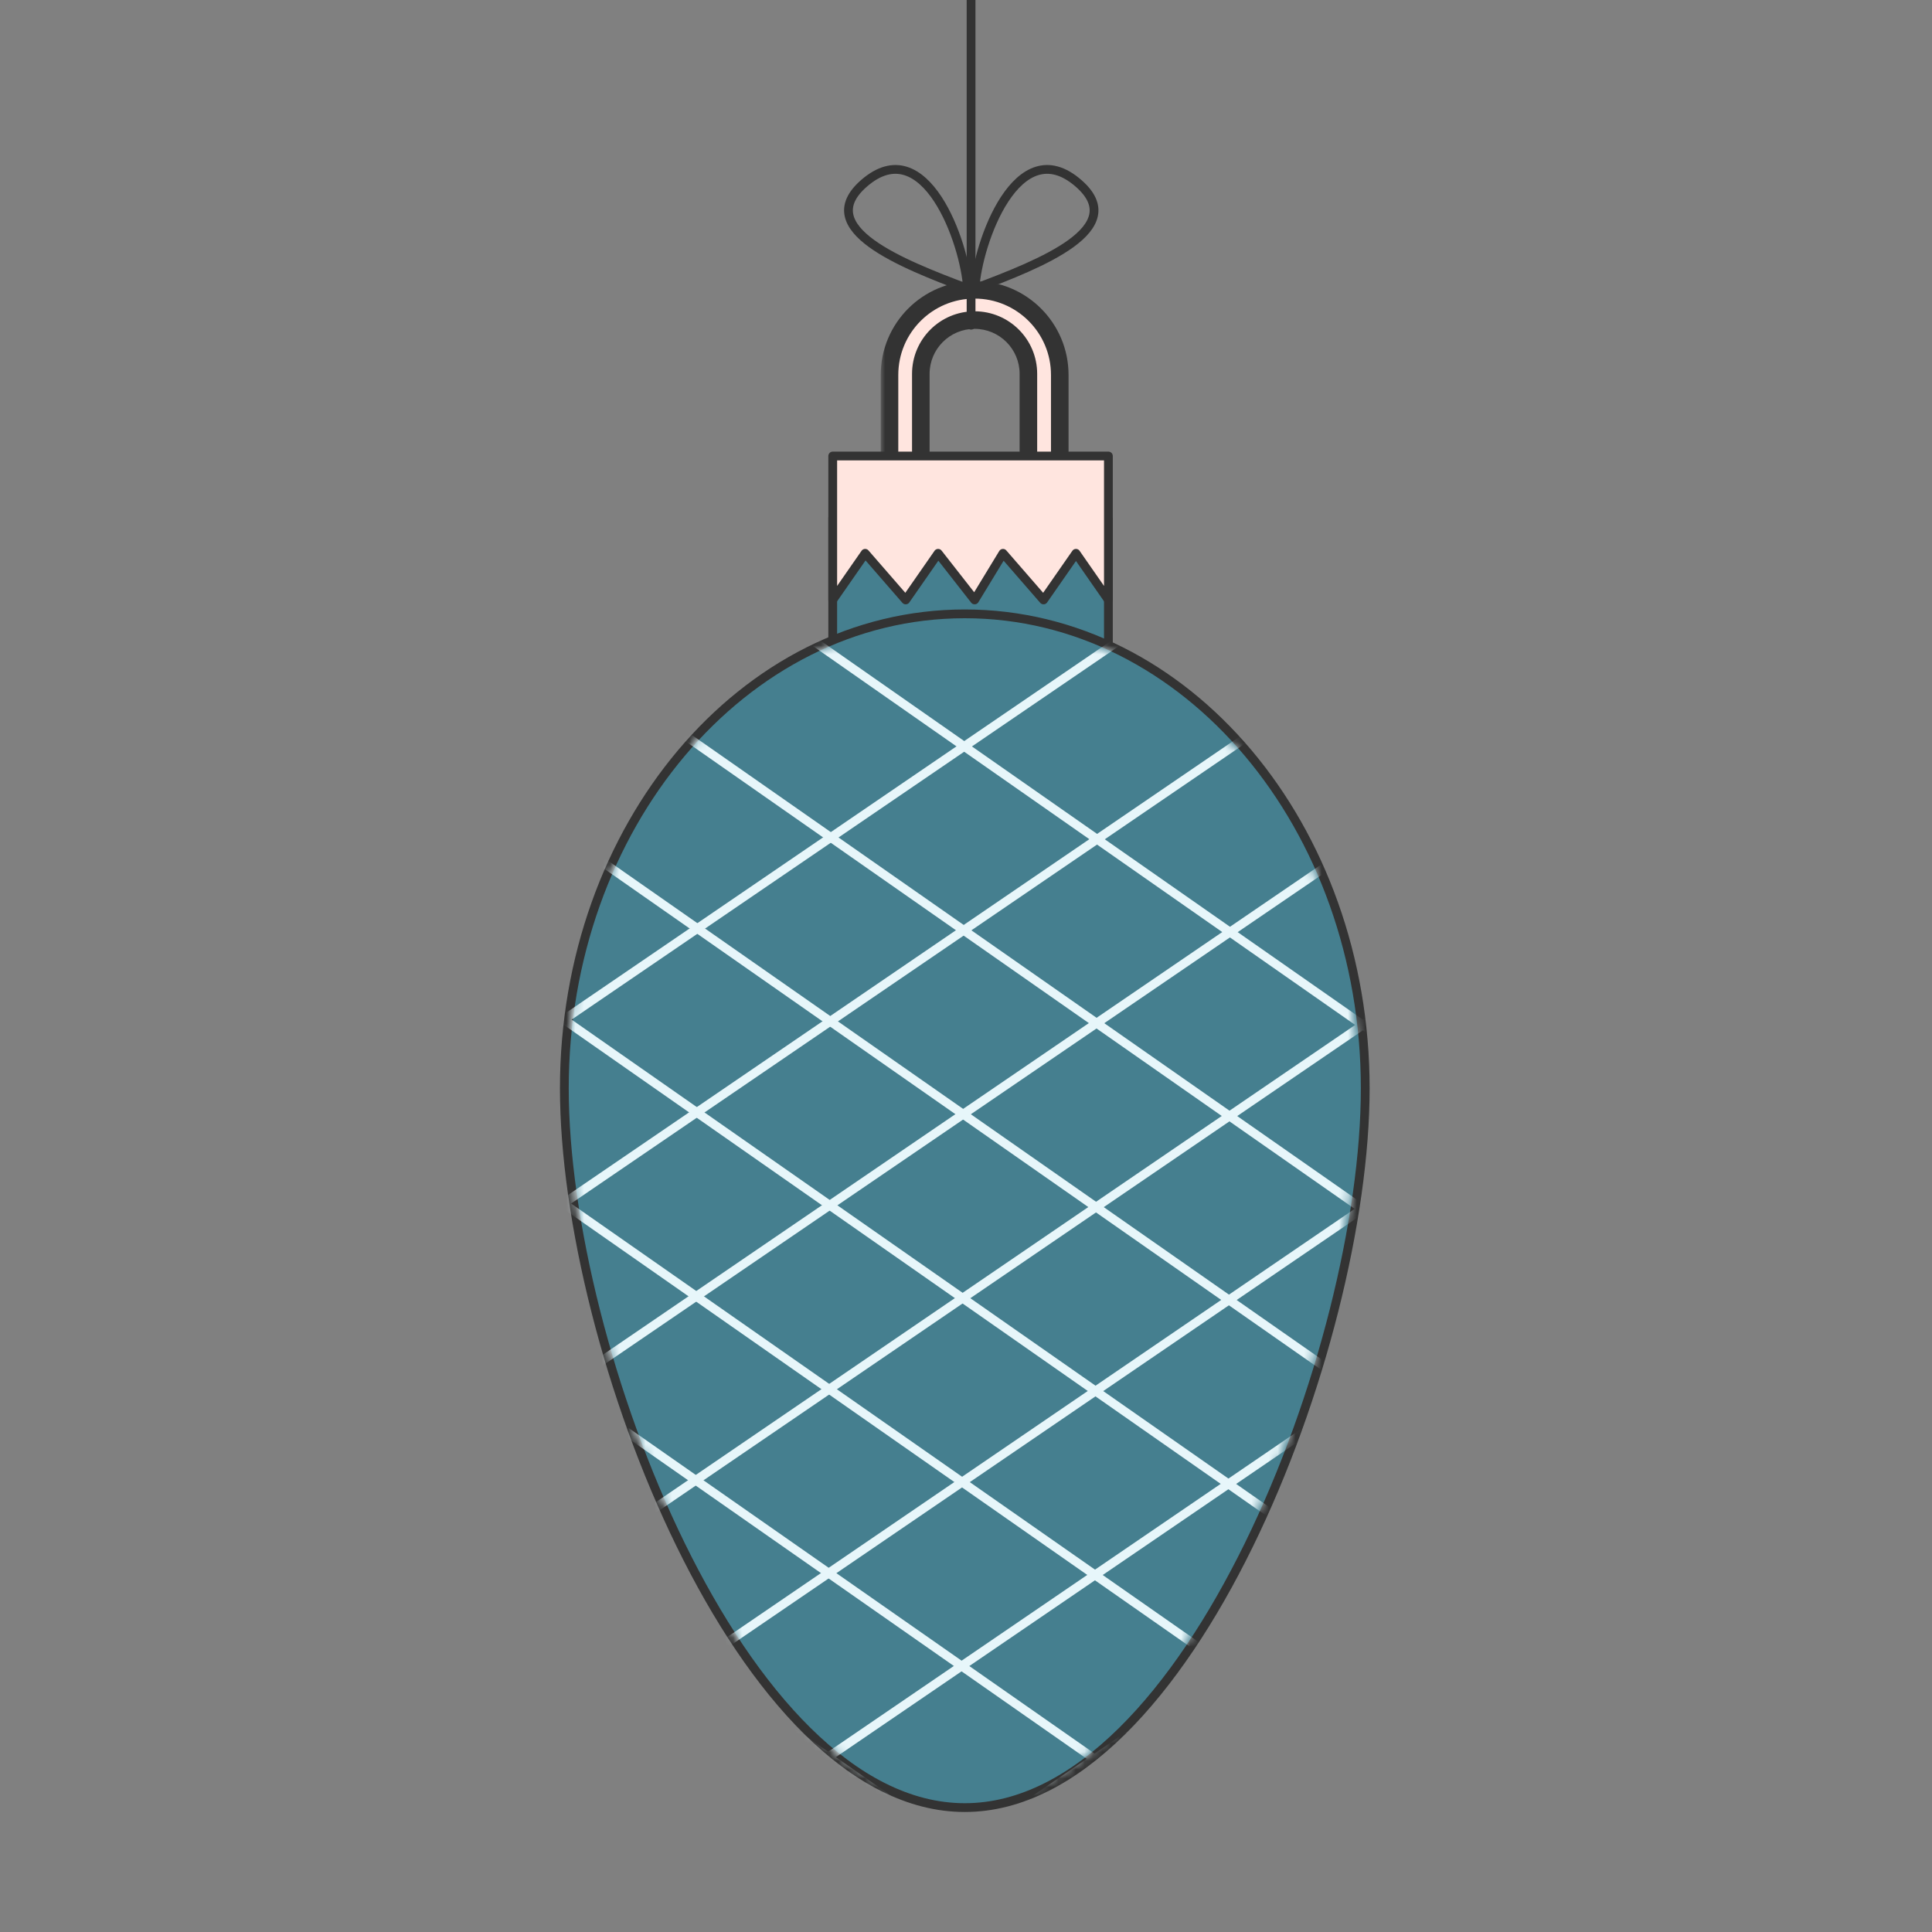
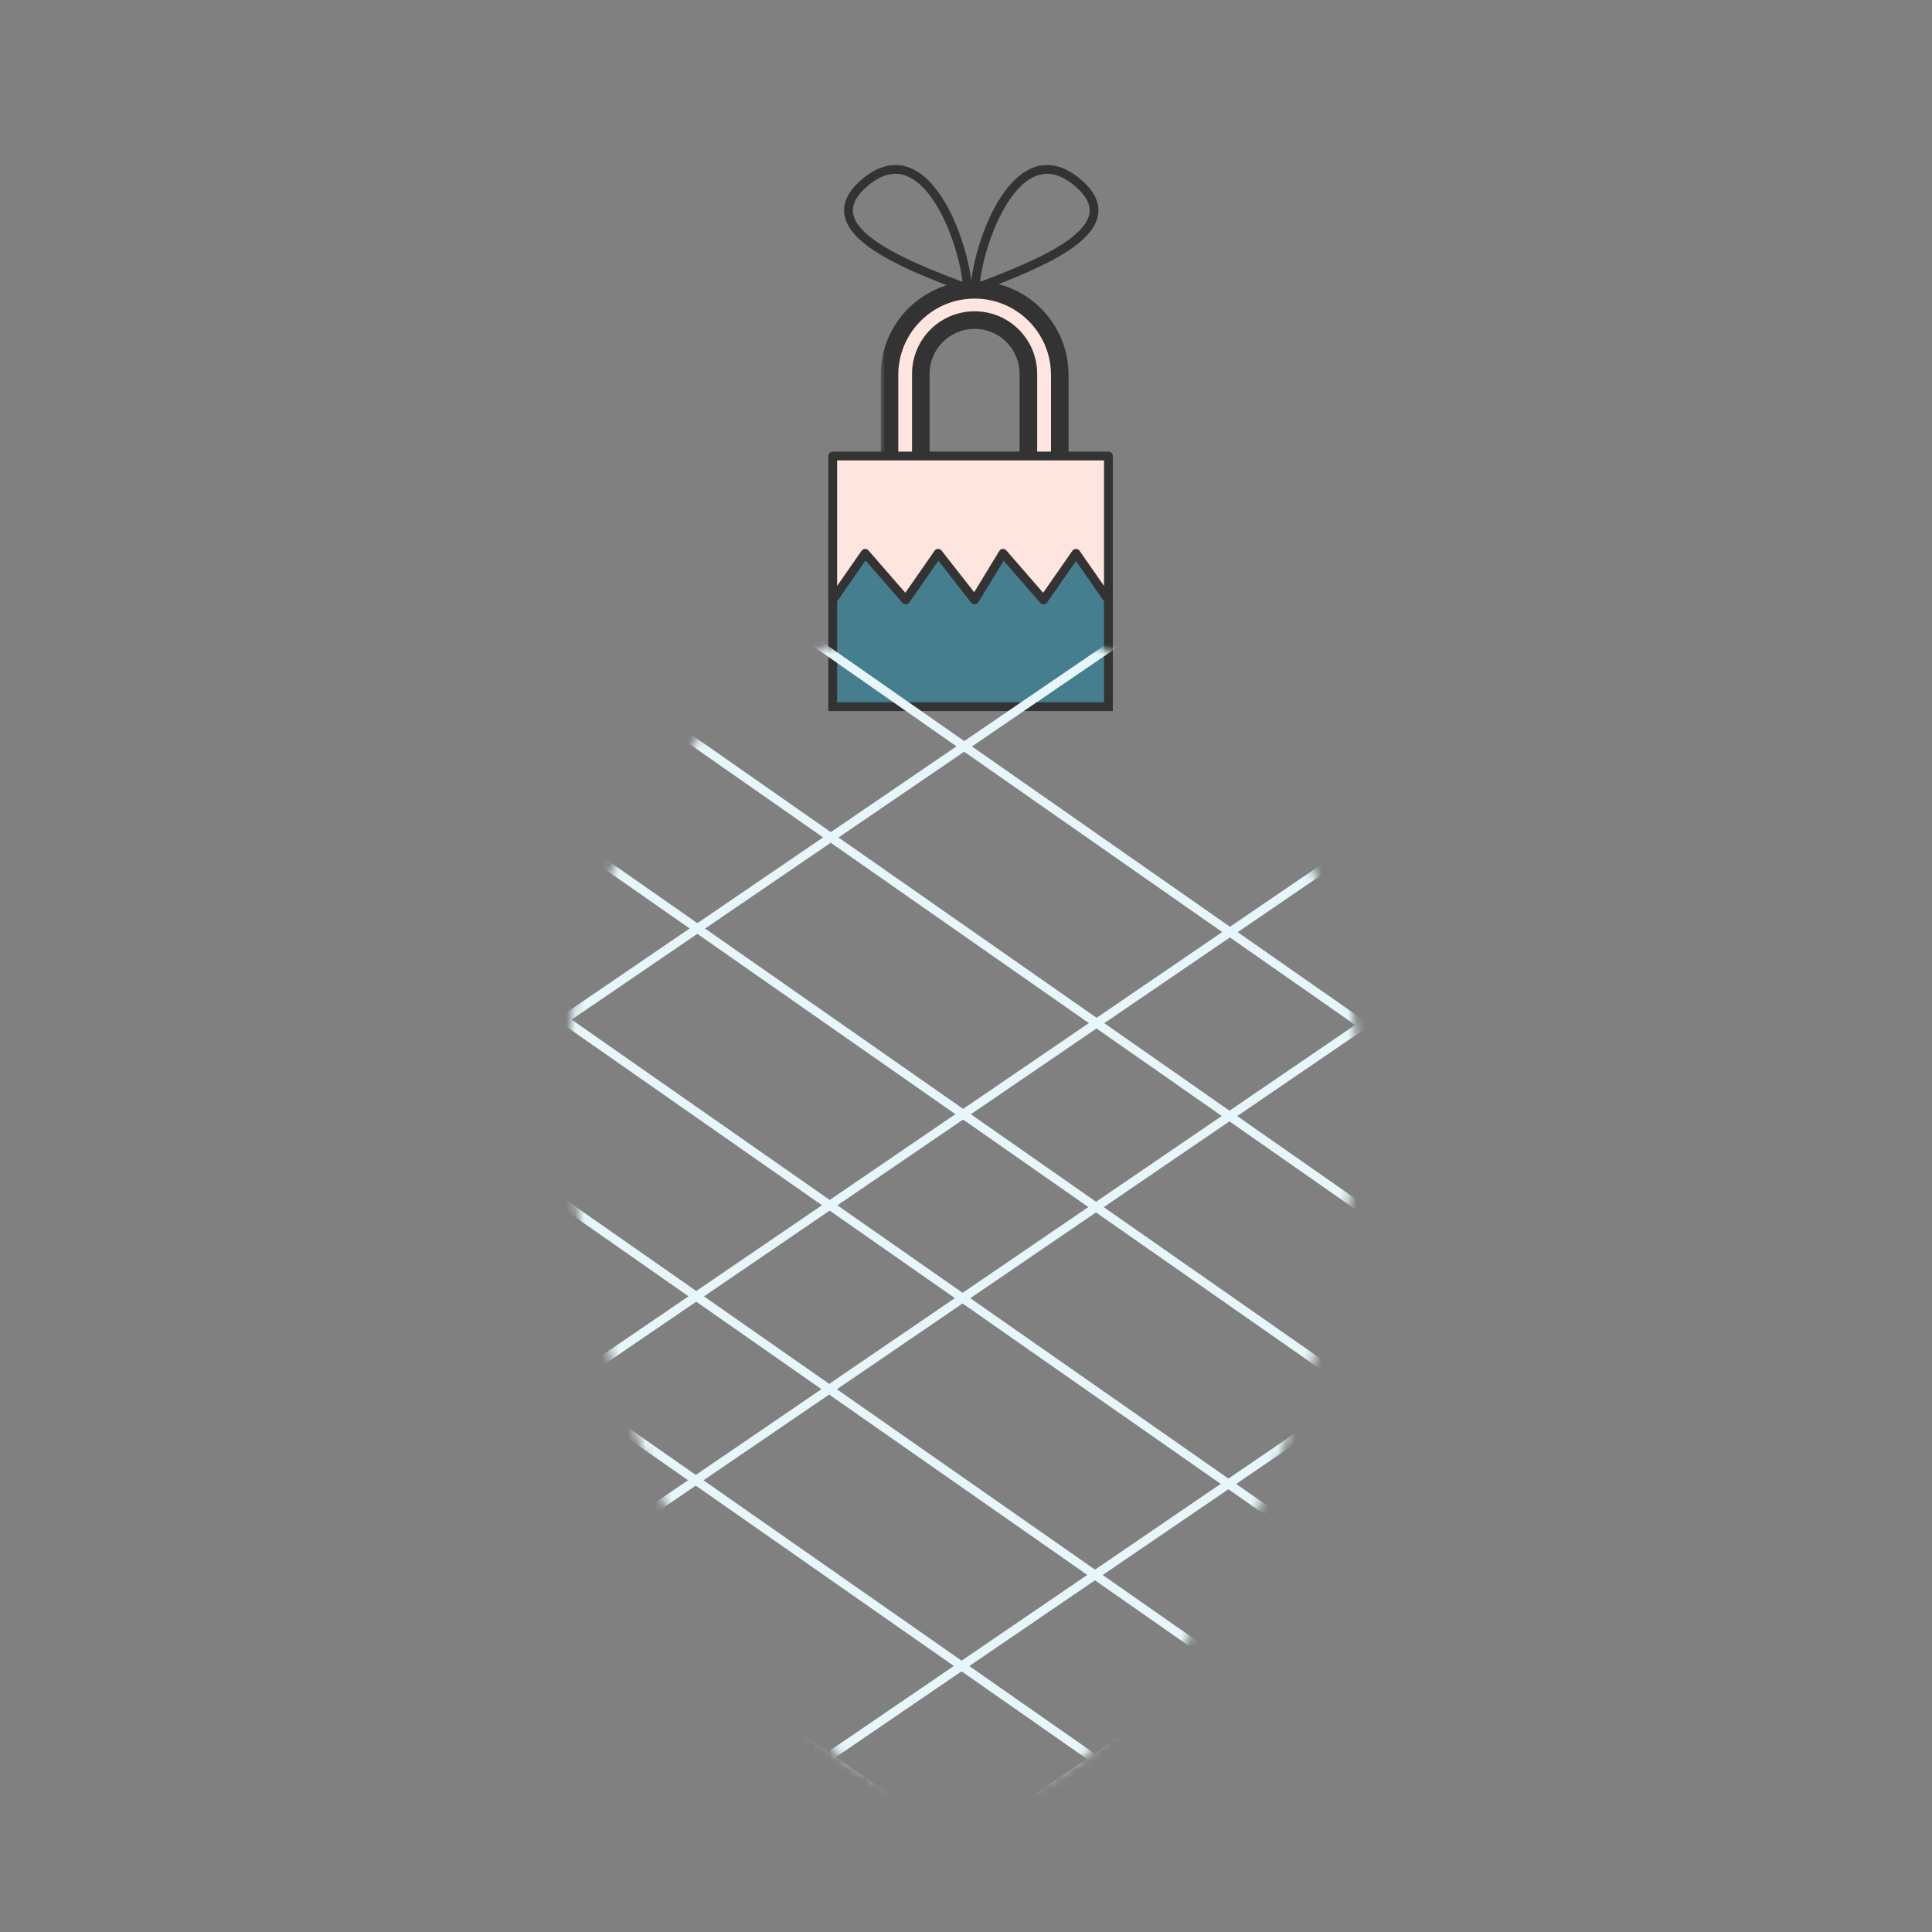
<svg xmlns="http://www.w3.org/2000/svg" width="220" height="220" viewBox="0 0 220 220" fill="none">
  <rect x="0" y="0" width="220" height="220" fill="#808080" stroke="none" />
  <g clip-path="url(#clip0_17688_12976)">
    <rect x="94.824" y="59.415" width="31.391" height="21.055" fill="#457F8F" stroke="#333333" />
    <mask id="path-2-outside-1_17688_12976" maskUnits="userSpaceOnUse" x="100.289" y="32.001" width="22" height="26" fill="black">
      <rect fill="white" x="100.289" y="32.001" width="22" height="26" />
      <path d="M110.983 33.001C116.337 33.001 120.678 37.341 120.678 42.695V56.083H101.289V42.695C101.289 37.341 105.629 33.001 110.983 33.001ZM110.98 36.447C107.598 36.447 104.856 39.189 104.855 42.572V55.97H117.105V42.572C117.105 39.189 114.363 36.447 110.98 36.447Z" />
    </mask>
    <path d="M110.983 33.001C116.337 33.001 120.678 37.341 120.678 42.695V56.083H101.289V42.695C101.289 37.341 105.629 33.001 110.983 33.001ZM110.98 36.447C107.598 36.447 104.856 39.189 104.855 42.572V55.97H117.105V42.572C117.105 39.189 114.363 36.447 110.98 36.447Z" fill="#FFE5DF" />
    <path d="M110.983 33.001V32.001H110.983L110.983 33.001ZM120.678 42.695H121.678V42.695L120.678 42.695ZM120.678 56.083V57.083H121.678V56.083H120.678ZM101.289 56.083H100.289V57.083H101.289V56.083ZM101.289 42.695L100.289 42.695V42.695H101.289ZM110.98 36.447V35.447H110.98L110.98 36.447ZM104.855 42.572L103.855 42.572V42.572H104.855ZM104.855 55.97H103.855V56.97H104.855V55.97ZM117.105 55.97V56.97H118.105V55.97H117.105ZM117.105 42.572H118.105V42.572L117.105 42.572ZM110.983 33.001V34.001C115.785 34.001 119.678 37.893 119.678 42.695L120.678 42.695L121.678 42.695C121.678 36.788 116.89 32.001 110.983 32.001V33.001ZM120.678 42.695H119.678V56.083H120.678H121.678V42.695H120.678ZM120.678 56.083V55.083H101.289V56.083V57.083H120.678V56.083ZM101.289 56.083H102.289V42.695H101.289H100.289V56.083H101.289ZM101.289 42.695L102.289 42.695C102.289 37.893 106.182 34.001 110.983 34.001L110.983 33.001L110.983 32.001C105.077 32.001 100.289 36.788 100.289 42.695L101.289 42.695ZM110.98 36.447L110.98 35.447C107.045 35.447 103.856 38.637 103.855 42.572L104.855 42.572L105.855 42.572C105.856 39.741 108.15 37.447 110.98 37.447L110.98 36.447ZM104.855 42.572H103.855V55.97H104.855H105.855V42.572H104.855ZM104.855 55.97V56.97H117.105V55.97V54.97H104.855V55.97ZM117.105 55.97H118.105V42.572H117.105H116.105V55.97H117.105ZM117.105 42.572L118.105 42.572C118.105 38.637 114.916 35.447 110.98 35.447V36.447V37.447C113.811 37.447 116.105 39.741 116.105 42.572L117.105 42.572Z" fill="#333333" mask="url(#path-2-outside-1_17688_12976)" />
    <path d="M126.216 51.927H94.824V68.315L98.517 63.006L103.134 68.315L106.827 63.006L110.982 68.315L114.213 63.006L118.829 68.315L122.522 63.006L126.216 68.315V51.927Z" fill="#FFE5DF" stroke="#333333" stroke-linecap="round" stroke-linejoin="round" />
-     <path d="M110.578 37.034V-61.6" stroke="#333333" stroke-linecap="round" stroke-linejoin="round" />
    <path d="M111.023 32.849C111.304 27.717 115.856 14.818 122.813 20.875C128.708 26.006 118.603 29.998 111.023 32.849Z" stroke="#333333" stroke-linecap="round" stroke-linejoin="round" />
    <path d="M110.176 32.849C109.895 27.717 105.344 14.818 98.386 20.875C92.491 26.006 102.597 29.998 110.176 32.849Z" stroke="#333333" stroke-linecap="round" stroke-linejoin="round" />
-     <path d="M109.861 69.9C135.122 69.9 155.462 94.172 155.462 123.926C155.462 138.796 150.39 159.223 142.201 175.936C138.106 184.294 133.217 191.752 127.768 197.127C122.321 202.499 116.27 205.834 109.861 205.834C103.453 205.834 97.402 202.499 91.956 197.127C86.507 191.752 81.618 184.294 77.522 175.936C69.334 159.223 64.262 138.796 64.262 123.926C64.262 94.172 84.601 69.901 109.861 69.9Z" fill="#457F8F" stroke="#333333" />
    <mask id="mask0_17688_12976" style="mask-type:alpha" maskUnits="userSpaceOnUse" x="64" y="70" width="91" height="136">
      <path d="M154.69 123.926C154.69 153.487 134.508 205.334 109.611 205.334C84.714 205.334 64.531 153.487 64.531 123.926C64.531 94.365 84.714 70.4 109.611 70.4C134.508 70.4 154.69 94.365 154.69 123.926Z" fill="#FFC9BD" />
    </mask>
    <g mask="url(#mask0_17688_12976)">
      <path d="M23.445 143.923L164.748 47.491" stroke="#E7F6FA" stroke-linecap="round" stroke-linejoin="round" />
-       <path d="M28.445 161.409L169.748 64.976" stroke="#E7F6FA" stroke-linecap="round" stroke-linejoin="round" />
      <path d="M33.457 178.891L174.759 82.458" stroke="#E7F6FA" stroke-linecap="round" stroke-linejoin="round" />
      <path d="M38.472 196.374L179.775 99.941" stroke="#E7F6FA" stroke-linecap="round" stroke-linejoin="round" />
-       <path d="M43.484 213.856L184.787 117.424" stroke="#E7F6FA" stroke-linecap="round" stroke-linejoin="round" />
      <path d="M48.496 231.342L189.798 134.909" stroke="#E7F6FA" stroke-linecap="round" stroke-linejoin="round" />
      <path d="M53.508 248.827L194.81 152.394" stroke="#E7F6FA" stroke-linecap="round" stroke-linejoin="round" />
      <path d="M58.519 266.313L199.822 169.88" stroke="#E7F6FA" stroke-linecap="round" stroke-linejoin="round" />
-       <path d="M63.531 283.798L204.834 187.366" stroke="#E7F6FA" stroke-linecap="round" stroke-linejoin="round" />
      <path d="M68.543 301.278L209.845 204.845" stroke="#E7F6FA" stroke-linecap="round" stroke-linejoin="round" />
      <path d="M210.152 155.12L69.406 56.77" stroke="#E7F6FA" stroke-linecap="round" stroke-linejoin="round" />
      <path d="M205.051 172.537L64.304 74.187" stroke="#E7F6FA" stroke-linecap="round" stroke-linejoin="round" />
      <path d="M199.937 189.953L59.191 91.603" stroke="#E7F6FA" stroke-linecap="round" stroke-linejoin="round" />
      <path d="M194.82 207.364L54.074 109.014" stroke="#E7F6FA" stroke-linecap="round" stroke-linejoin="round" />
      <path d="M189.711 224.781L48.965 126.431" stroke="#E7F6FA" stroke-linecap="round" stroke-linejoin="round" />
      <path d="M184.601 242.192L43.855 143.842" stroke="#E7F6FA" stroke-linecap="round" stroke-linejoin="round" />
      <path d="M179.488 259.608L38.742 161.258" stroke="#E7F6FA" stroke-linecap="round" stroke-linejoin="round" />
      <path d="M174.379 277.025L33.632 178.675" stroke="#E7F6FA" stroke-linecap="round" stroke-linejoin="round" />
      <path d="M169.269 294.442L28.523 196.092" stroke="#E7F6FA" stroke-linecap="round" stroke-linejoin="round" />
    </g>
  </g>
  <defs>
    <clipPath id="clip0_17688_12976">
      <rect width="220" height="220" fill="white" />
    </clipPath>
  </defs>
</svg>